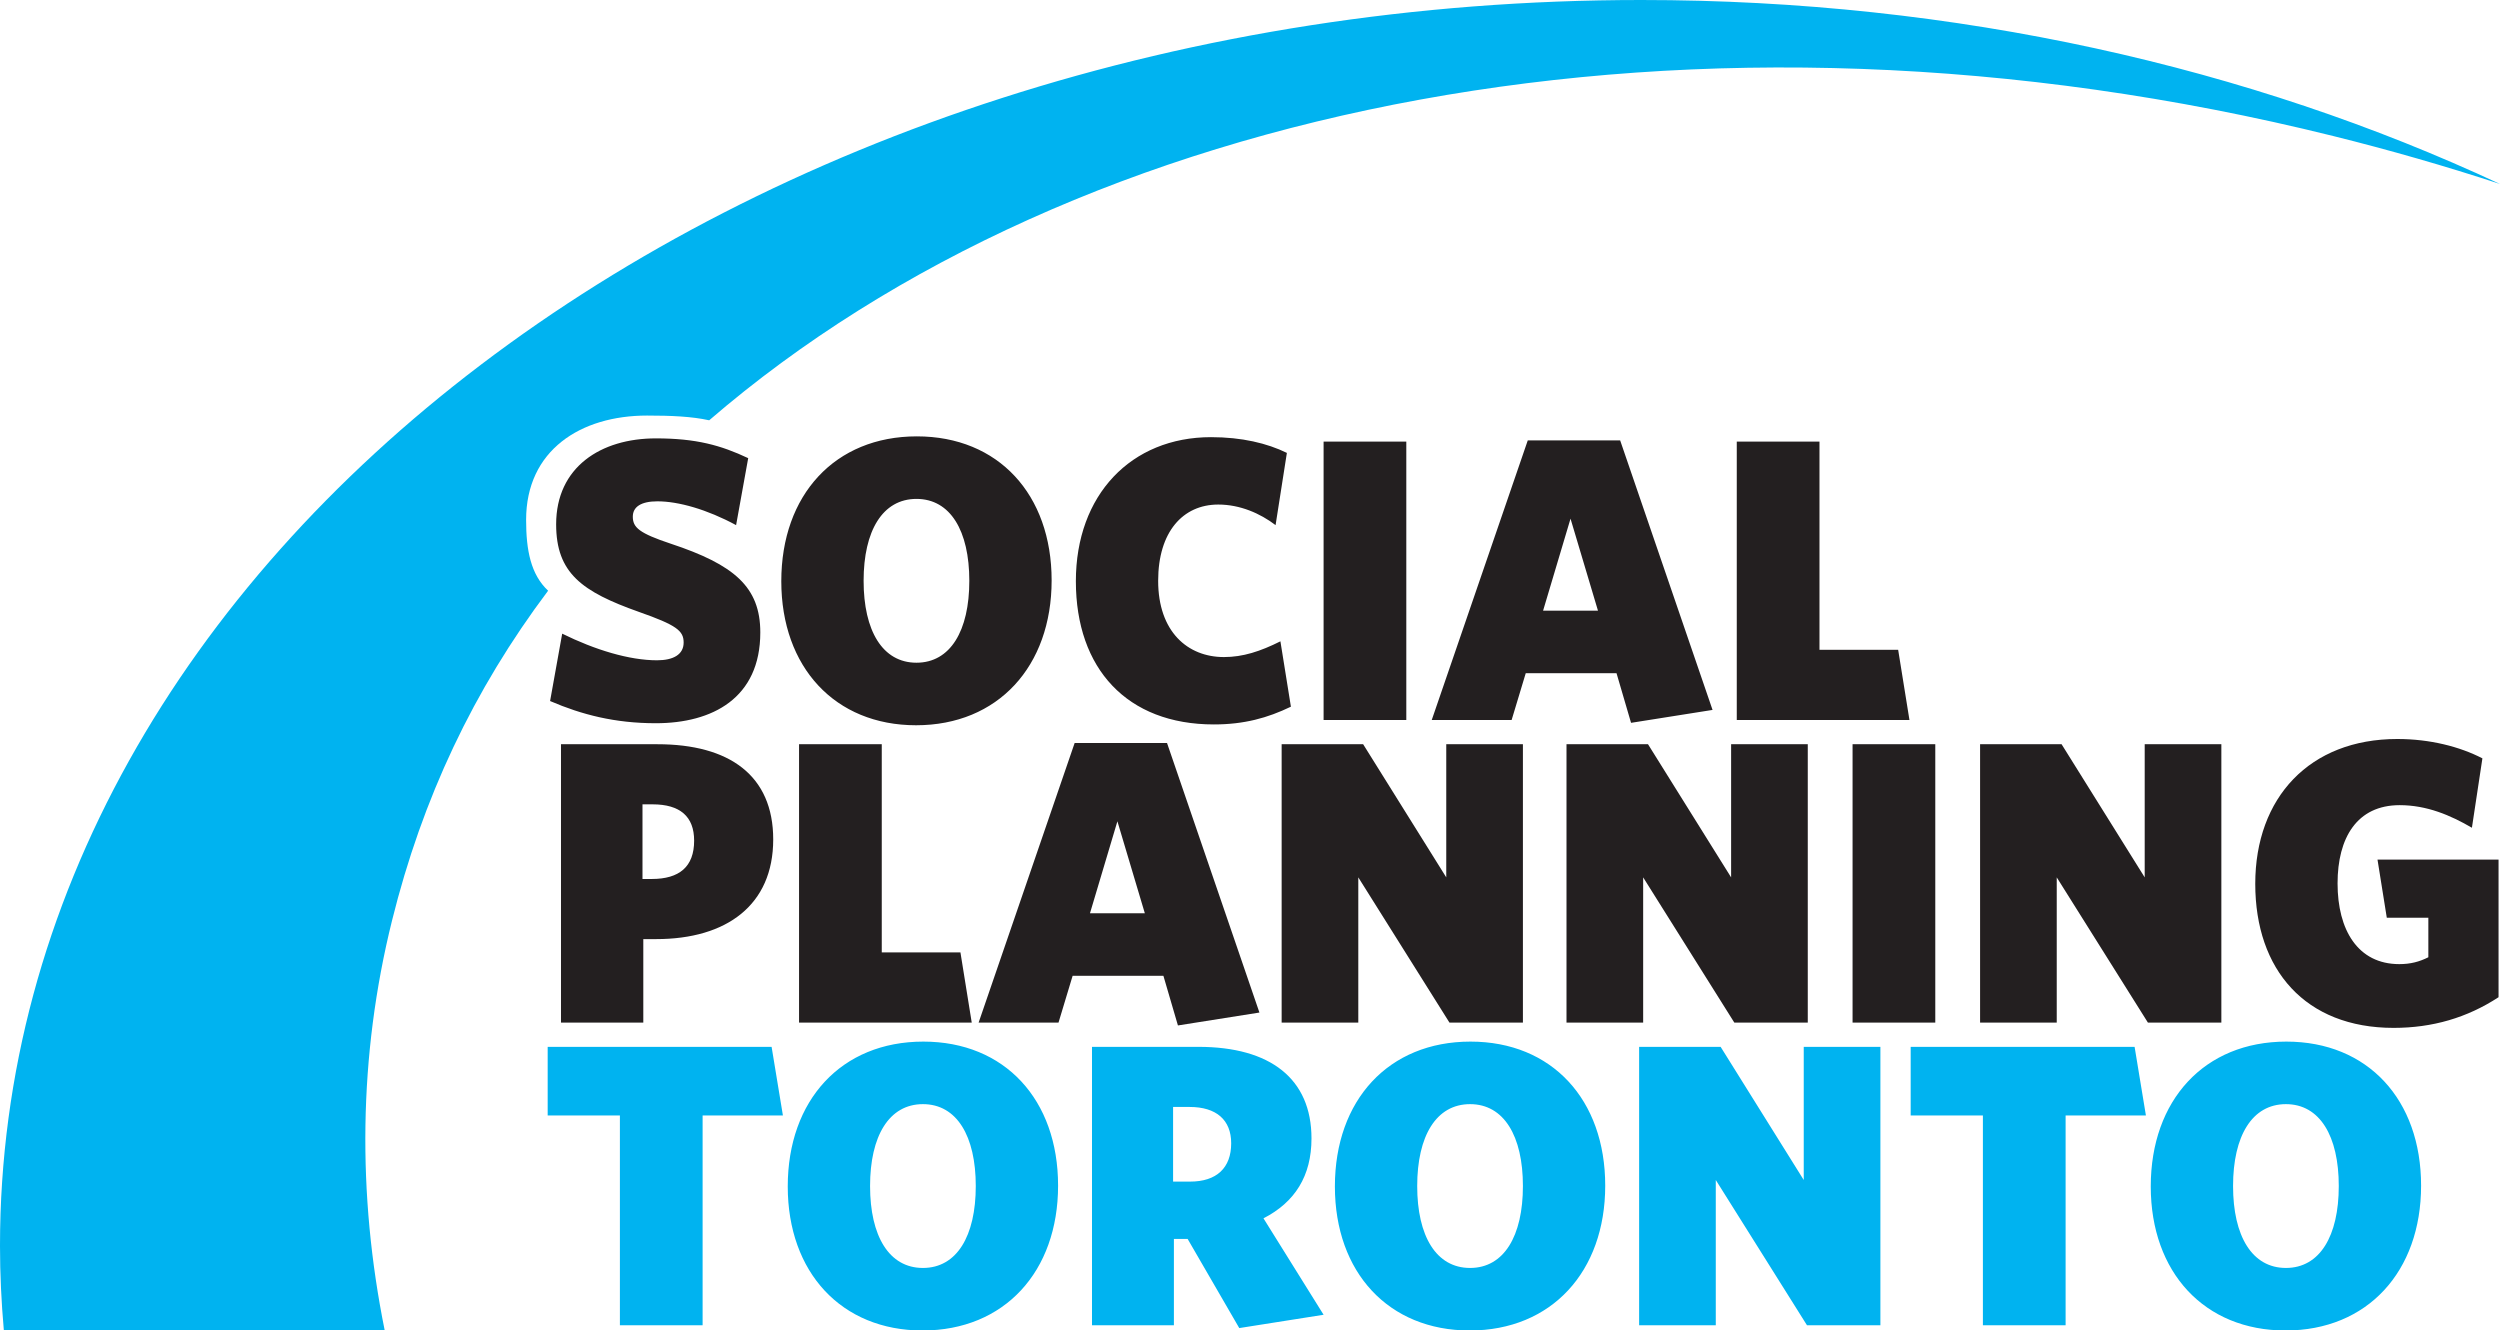
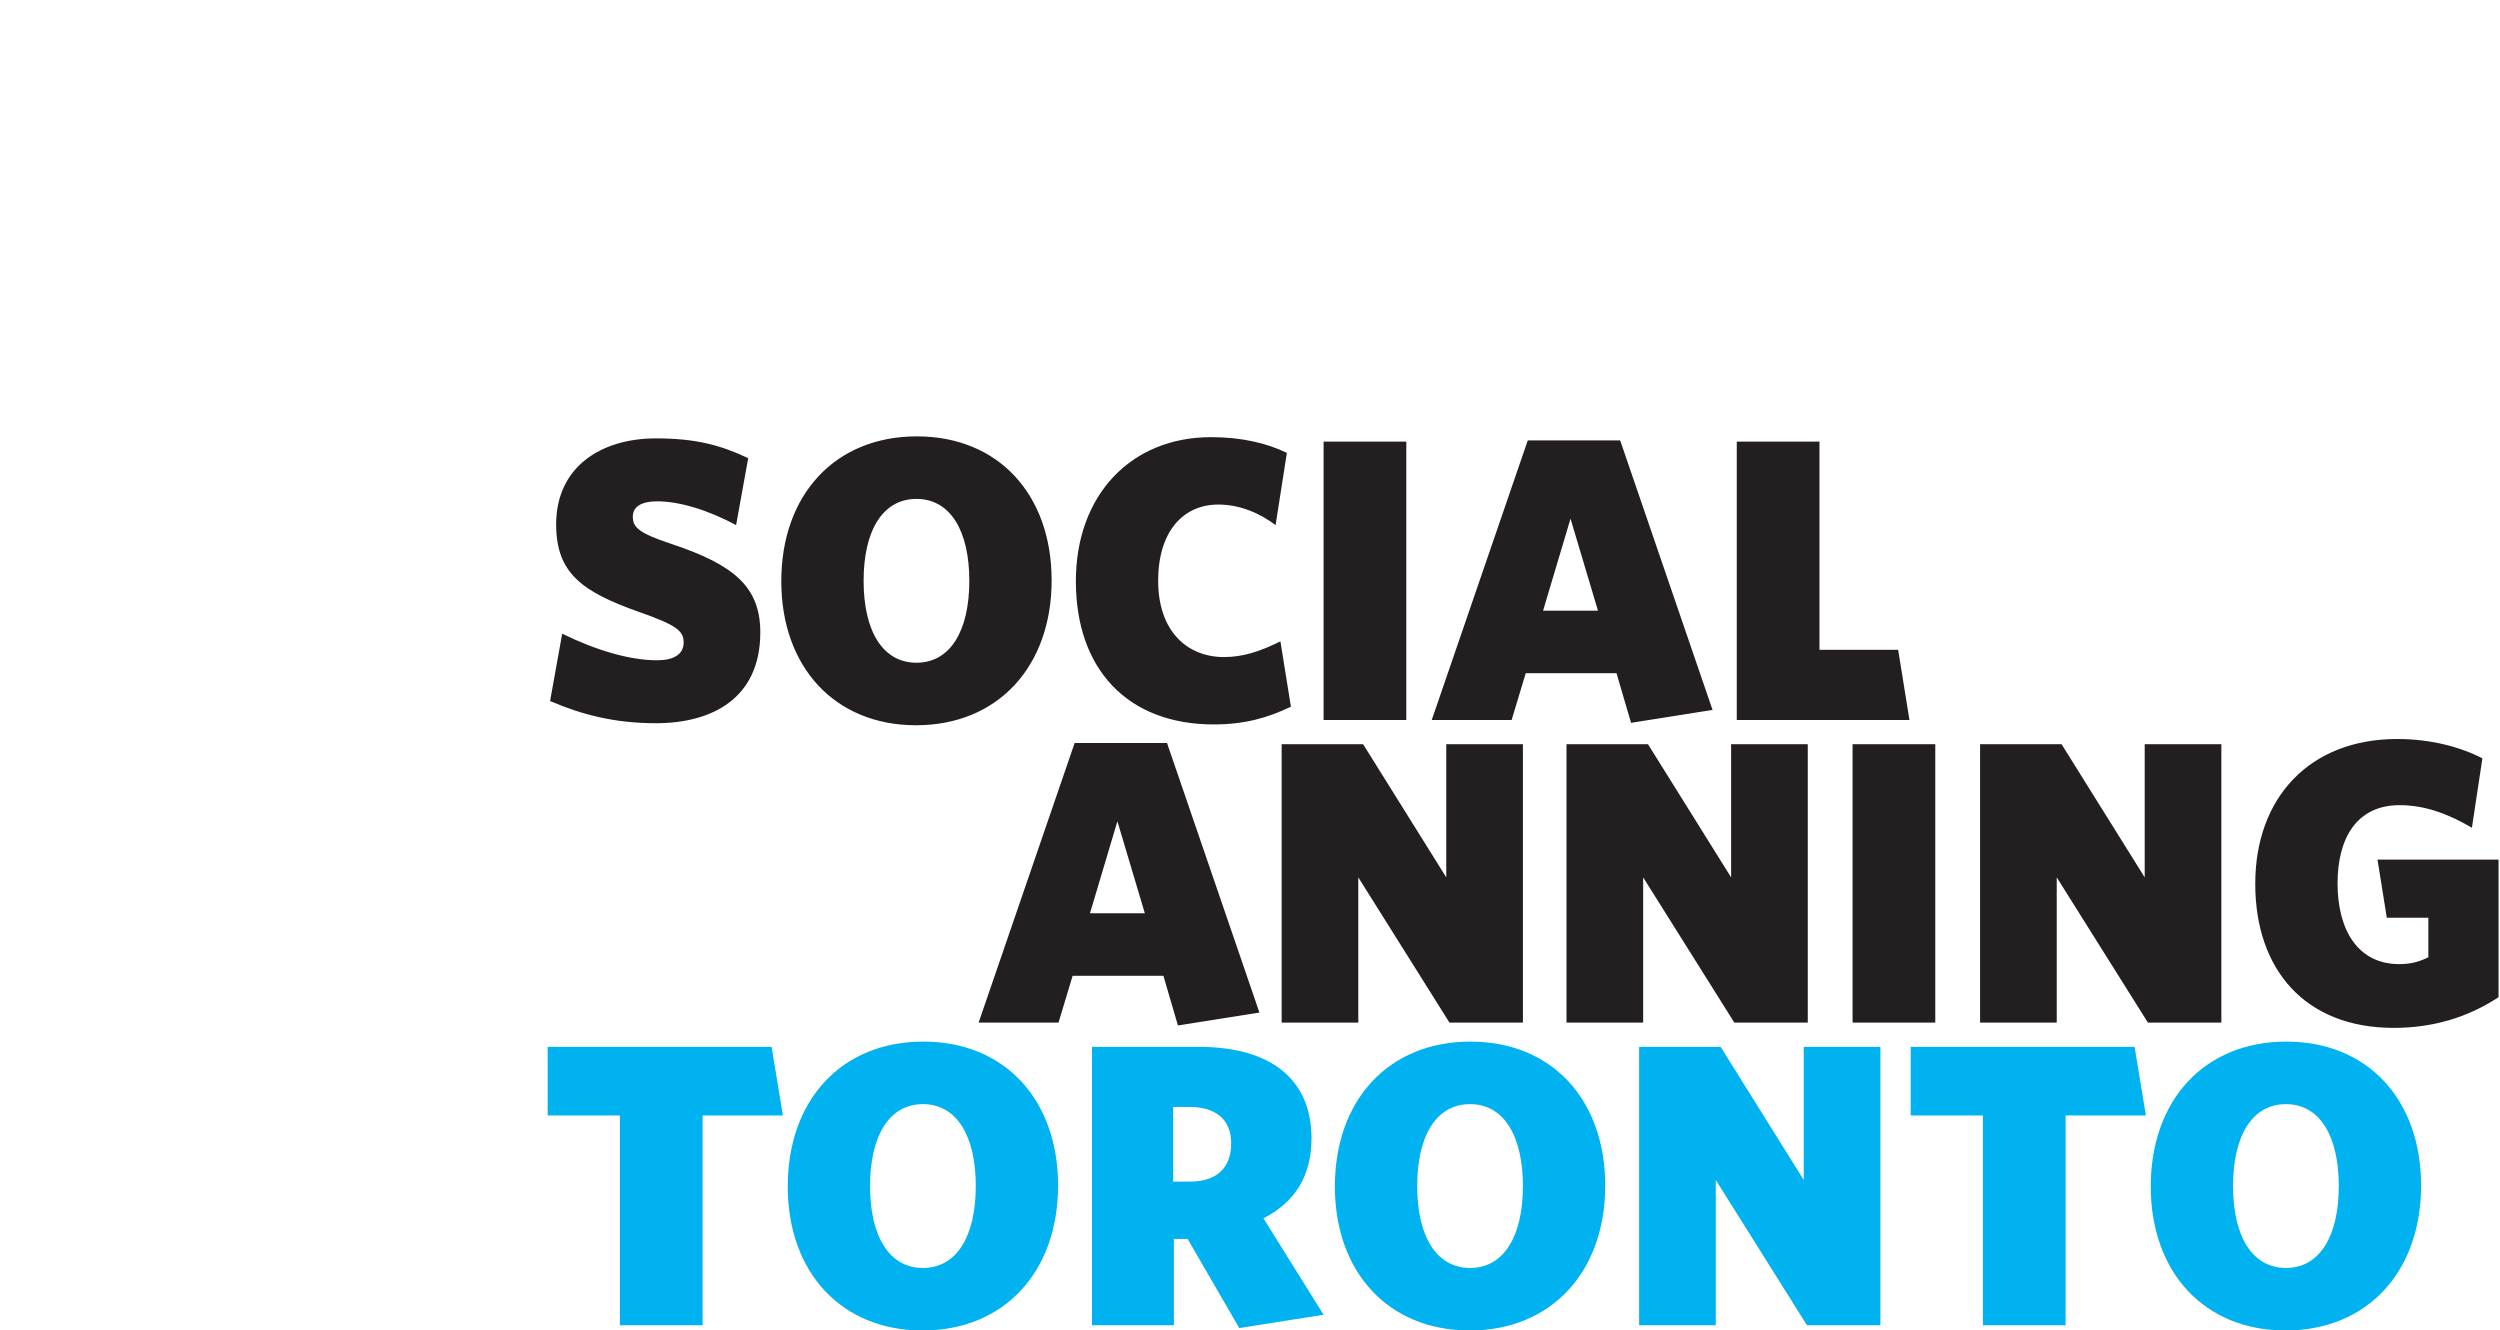
<svg xmlns="http://www.w3.org/2000/svg" version="1.1" id="Layer_1" x="0px" y="0px" width="336.559px" height="179.115px" viewBox="0 0 336.559 179.115" enable-background="new 0 0 336.559 179.115" xml:space="preserve">
  <g>
-     <path fill="#00B3F0" d="M220.951,0C98.924,0,0,75.084,0,167.703c0,3.818,0.184,7.604,0.515,11.358h51.267   c-3.683-18.275-3.54-36.865,0.993-55.125c4.087-16.464,10.956-31.033,21.014-44.412c-2.337-2.193-2.961-5.445-2.961-9.539   c0-9.36,7.318-14.041,16.283-14.041c3.217,0,6.019,0.119,8.363,0.638c49.59-42.755,132.694-59.603,218.619-38.273   c7.655,1.901,15.148,4.06,22.467,6.46C302.927,9.065,263.336,0,220.951,0" />
    <path fill="#231F20" d="M257.058,96.93l-1.521-9.451h-10.592V59.451h-11.135V96.93H257.058z M215.124,82.209h-7.388l3.693-12.384   L215.124,82.209z M230.55,95.572l-12.438-36.284h-12.438L192.745,96.93H203.5l1.901-6.301h12.221l1.956,6.681L230.55,95.572z    M189.322,96.93V59.451h-11.135V96.93H189.322z M173.786,95.137l-1.412-8.799c-2.717,1.358-5.052,2.118-7.604,2.118   c-4.889,0-8.854-3.422-8.854-10.266c0-6.572,3.313-10.266,8.094-10.266c2.933,0,5.648,1.195,7.713,2.77l1.521-9.723   c-2.661-1.304-6.083-2.119-10.211-2.119c-10.755,0-18.196,7.768-18.196,19.391c0,11.787,6.898,19.283,18.576,19.283   C167.484,97.527,170.636,96.658,173.786,95.137z M130.493,78.19c0,6.735-2.553,11.027-7.115,11.027   c-4.563,0-7.116-4.292-7.116-11.027s2.552-11.026,7.116-11.026C127.94,67.164,130.493,71.455,130.493,78.19z M141.574,78.136   c0-11.569-7.17-19.391-18.143-19.391c-11.026,0-18.25,7.876-18.25,19.5c0,11.57,7.224,19.392,18.142,19.392   C134.35,97.636,141.574,89.705,141.574,78.136z M102.355,85.143c0-6.138-3.531-9.125-12.059-11.95   c-4.236-1.412-5.105-2.172-5.105-3.639c0-1.304,1.086-2.064,3.313-2.064c2.824,0,6.681,1.086,10.592,3.205l1.629-9.017   c-3.694-1.738-7.007-2.662-12.439-2.662c-7.387,0-13.416,3.856-13.416,11.569c0,6.573,3.476,9.071,11.135,11.787   c5.106,1.792,6.029,2.553,6.029,4.128c0,1.629-1.412,2.39-3.585,2.39c-3.748,0-8.365-1.412-12.765-3.585l-1.629,9.071   c4.291,1.847,8.745,2.987,14.231,2.987C95.892,97.364,102.355,93.997,102.355,85.143z" />
    <g>
-       <path fill="#231F20" d="M130.819,137.669l-1.521-9.451h-10.592v-28.027h-11.135v37.478H130.819z M93.447,113.172    c0,3.531-2.009,5.16-5.703,5.16h-1.25v-10.049h1.358C91.546,108.284,93.447,109.914,93.447,113.172z M104.093,113.009    c0-8.636-5.92-12.818-15.588-12.818H75.523v37.478h11.081v-11.243h1.738C97.793,126.426,104.093,121.863,104.093,113.009z" />
      <path fill="#231F20" d="M154.122,122.95h-7.387l3.693-12.385L154.122,122.95z M169.548,136.312l-12.438-36.284h-12.438    l-12.928,37.641h10.755l1.901-6.301h12.222l1.955,6.682L169.548,136.312z" />
      <path fill="#231F20" d="M336.364,134.248v-18.523h-16.296l1.25,7.822h5.595v5.323c-1.195,0.598-2.39,0.924-3.911,0.924    c-5.595,0-8.311-4.618-8.311-10.864c0-6.138,2.607-10.537,8.364-10.537c3.64,0,6.845,1.358,9.723,3.042l1.412-9.342    c-3.041-1.576-7.061-2.607-11.46-2.607c-11.787,0-19.119,7.876-19.119,19.5c0,11.569,6.734,19.391,18.63,19.391    C327.456,138.375,332.128,137.018,336.364,134.248z M299.047,137.669v-37.478h-10.32v17.924l-11.189-17.924h-10.972v37.478h10.319    v-19.554l12.276,19.554H299.047z M260.535,137.669v-37.478h-11.136v37.478H260.535z M243.369,137.669v-37.478h-10.32v17.924    l-11.189-17.924h-10.972v37.478h10.32v-19.554l12.275,19.554H243.369z M205.02,137.669v-37.478h-10.32v17.924l-11.189-17.924    h-10.972v37.478h10.32v-19.554l12.275,19.554H205.02z" />
    </g>
    <path fill="#00B3F0" d="M314.854,159.67c0,6.735-2.554,11.026-7.116,11.026s-7.115-4.291-7.115-11.026s2.553-11.026,7.115-11.026   S314.854,152.935,314.854,159.67z M325.936,159.615c0-11.569-7.171-19.391-18.143-19.391c-11.026,0-18.25,7.876-18.25,19.5   c0,11.569,7.224,19.391,18.142,19.391C318.711,179.115,325.936,171.185,325.936,159.615z M288.889,150.164l-1.521-9.233h-30.146   v9.233h9.723v28.245h11.135v-28.245H288.889z M253.146,178.409v-37.479h-10.32v17.925l-11.189-17.925h-10.972v37.479h10.319   v-19.554l12.276,19.554H253.146z M205.02,159.67c0,6.735-2.553,11.026-7.115,11.026s-7.116-4.291-7.116-11.026   s2.554-11.026,7.116-11.026S205.02,152.935,205.02,159.67z M216.101,159.615c0-11.569-7.17-19.391-18.142-19.391   c-11.027,0-18.251,7.876-18.251,19.5c0,11.569,7.224,19.391,18.143,19.391C208.876,179.115,216.101,171.185,216.101,159.615z    M170.093,164.016c4.236-2.173,6.464-5.704,6.464-10.755c0-8.039-5.541-12.33-15.209-12.33h-14.34v37.479h11.026v-11.624h1.847   l6.953,12.004l11.352-1.792L170.093,164.016z M165.747,153.912c0,3.313-1.955,5.16-5.54,5.16h-2.281v-10.049h2.227   C163.737,149.023,165.747,150.762,165.747,153.912z M131.362,159.67c0,6.735-2.553,11.026-7.115,11.026s-7.115-4.291-7.115-11.026   s2.553-11.026,7.115-11.026S131.362,152.935,131.362,159.67z M142.443,159.615c0-11.569-7.17-19.391-18.142-19.391   c-11.026,0-18.251,7.876-18.251,19.5c0,11.569,7.225,19.391,18.143,19.391C135.219,179.115,142.443,171.185,142.443,159.615z    M105.397,150.164l-1.521-9.233H73.73v9.233h9.723v28.245h11.135v-28.245H105.397z" />
  </g>
</svg>